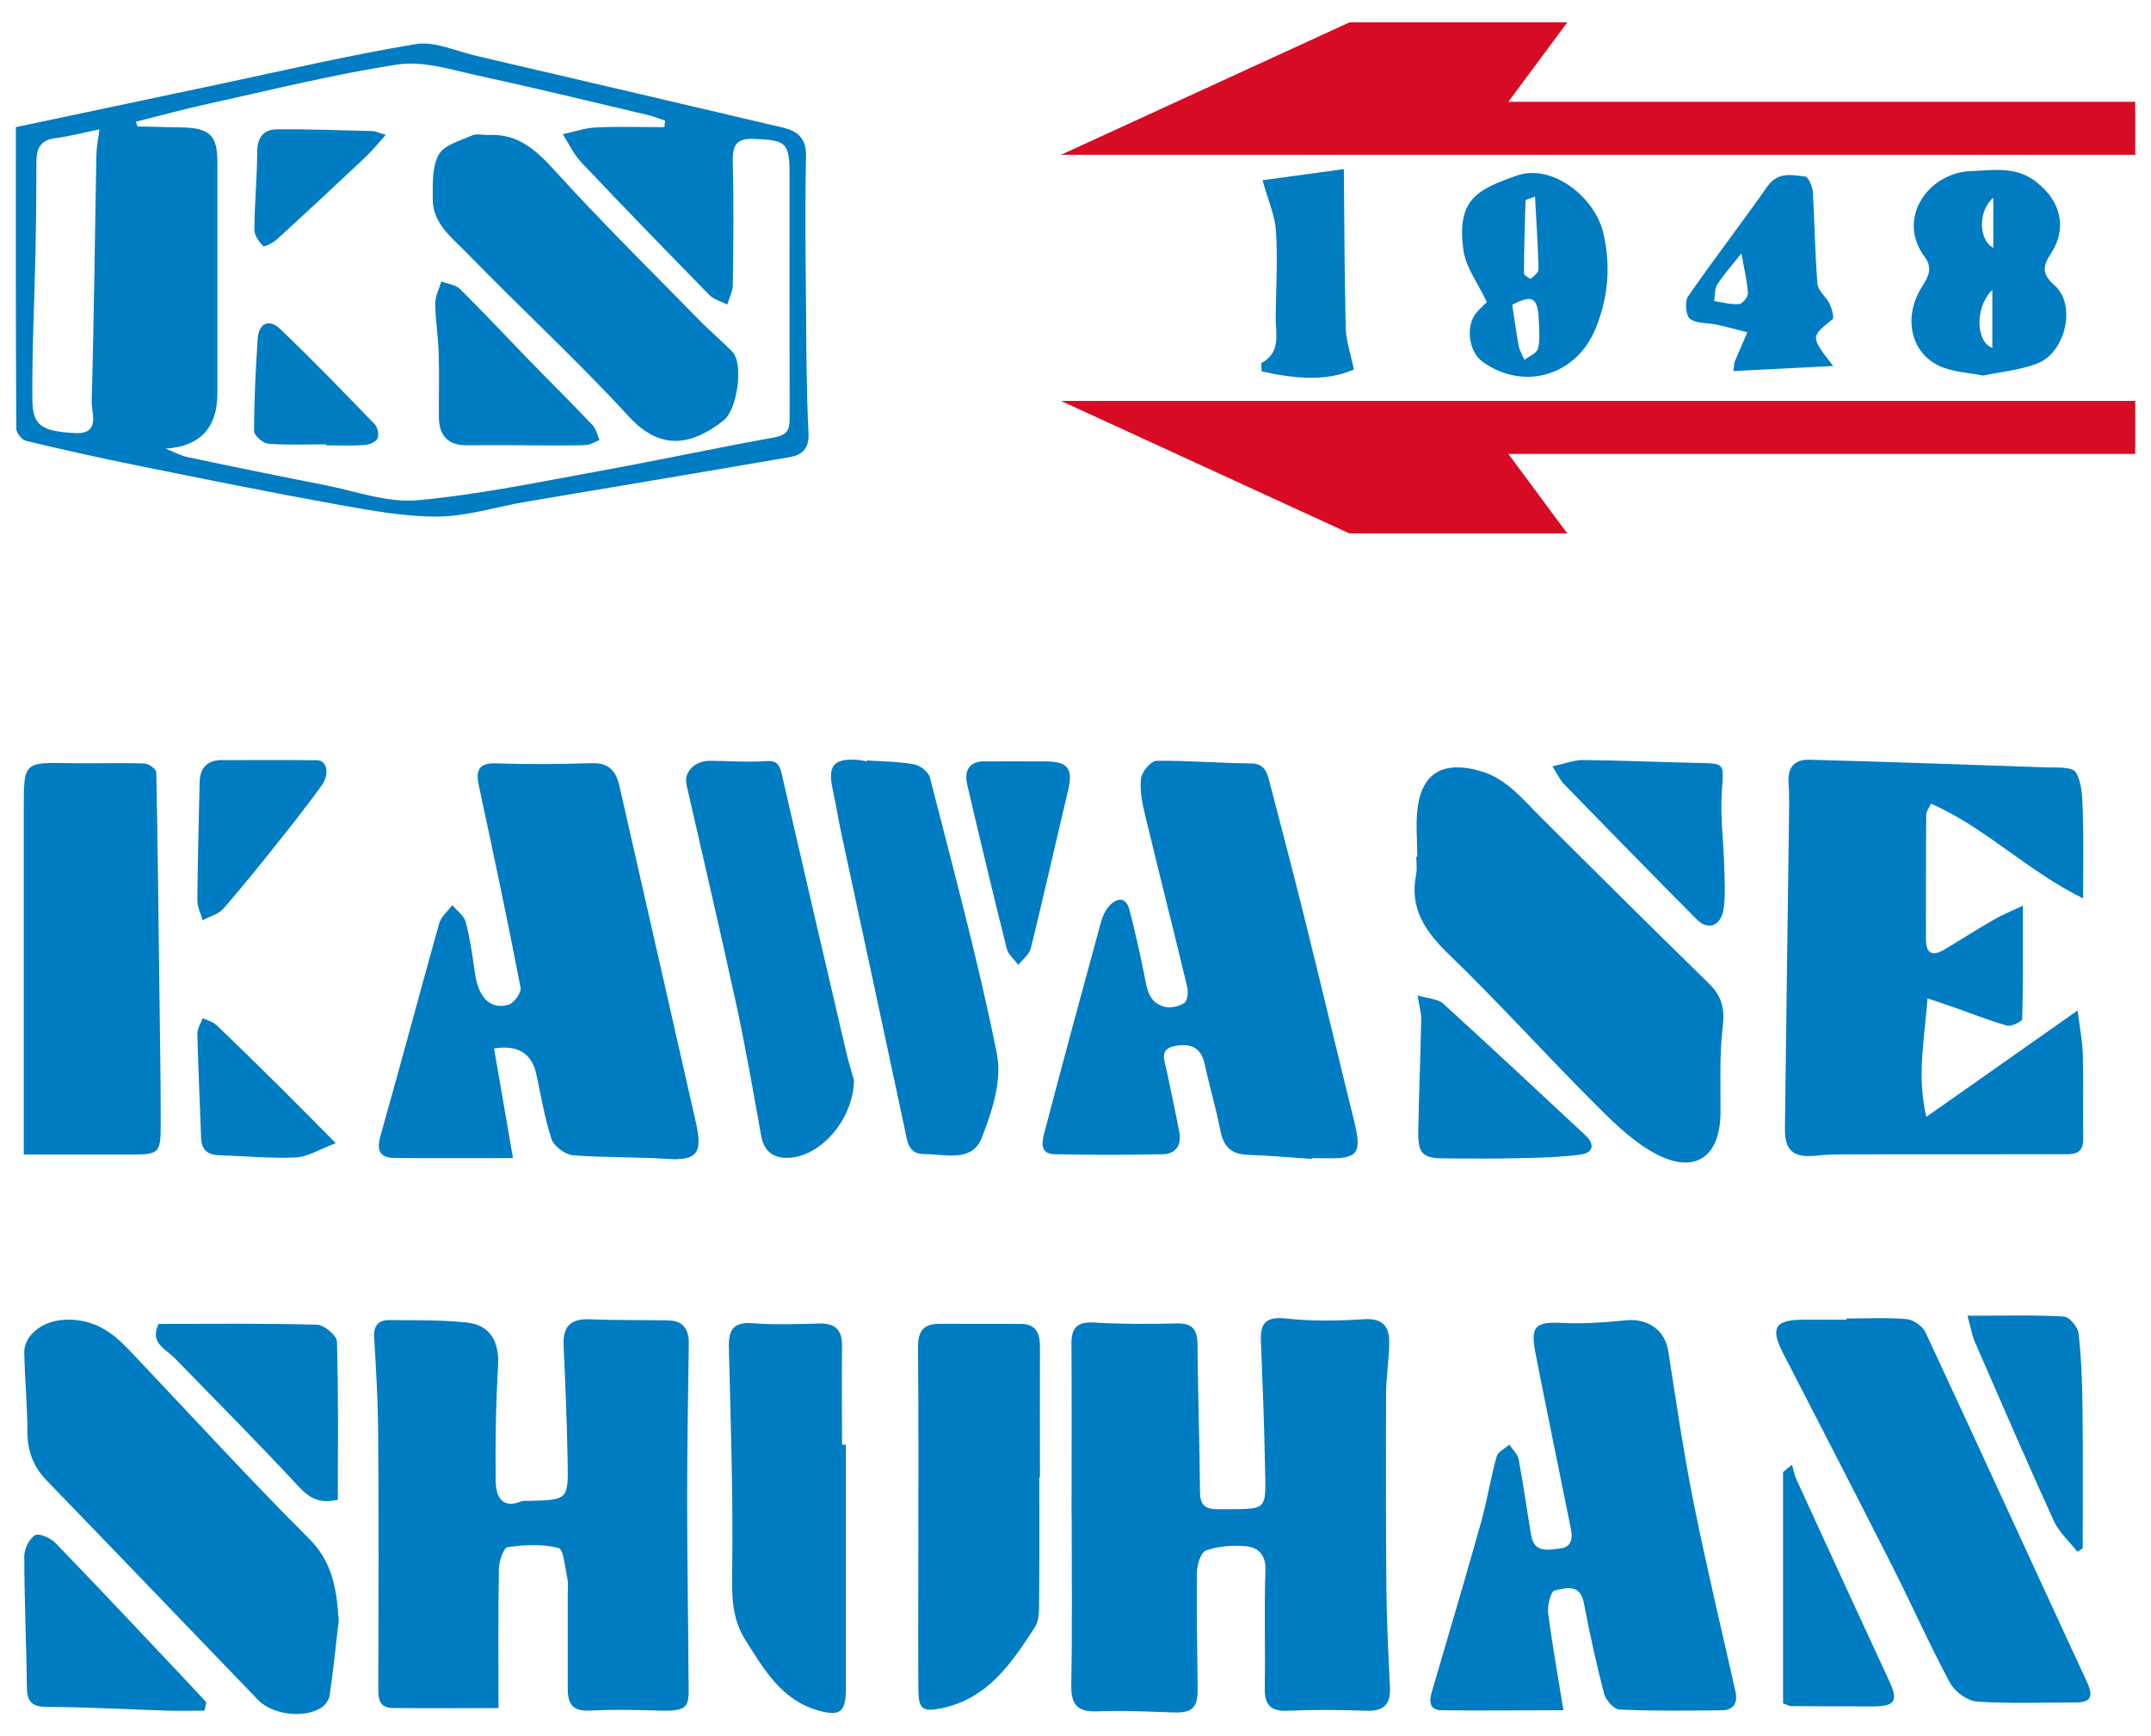
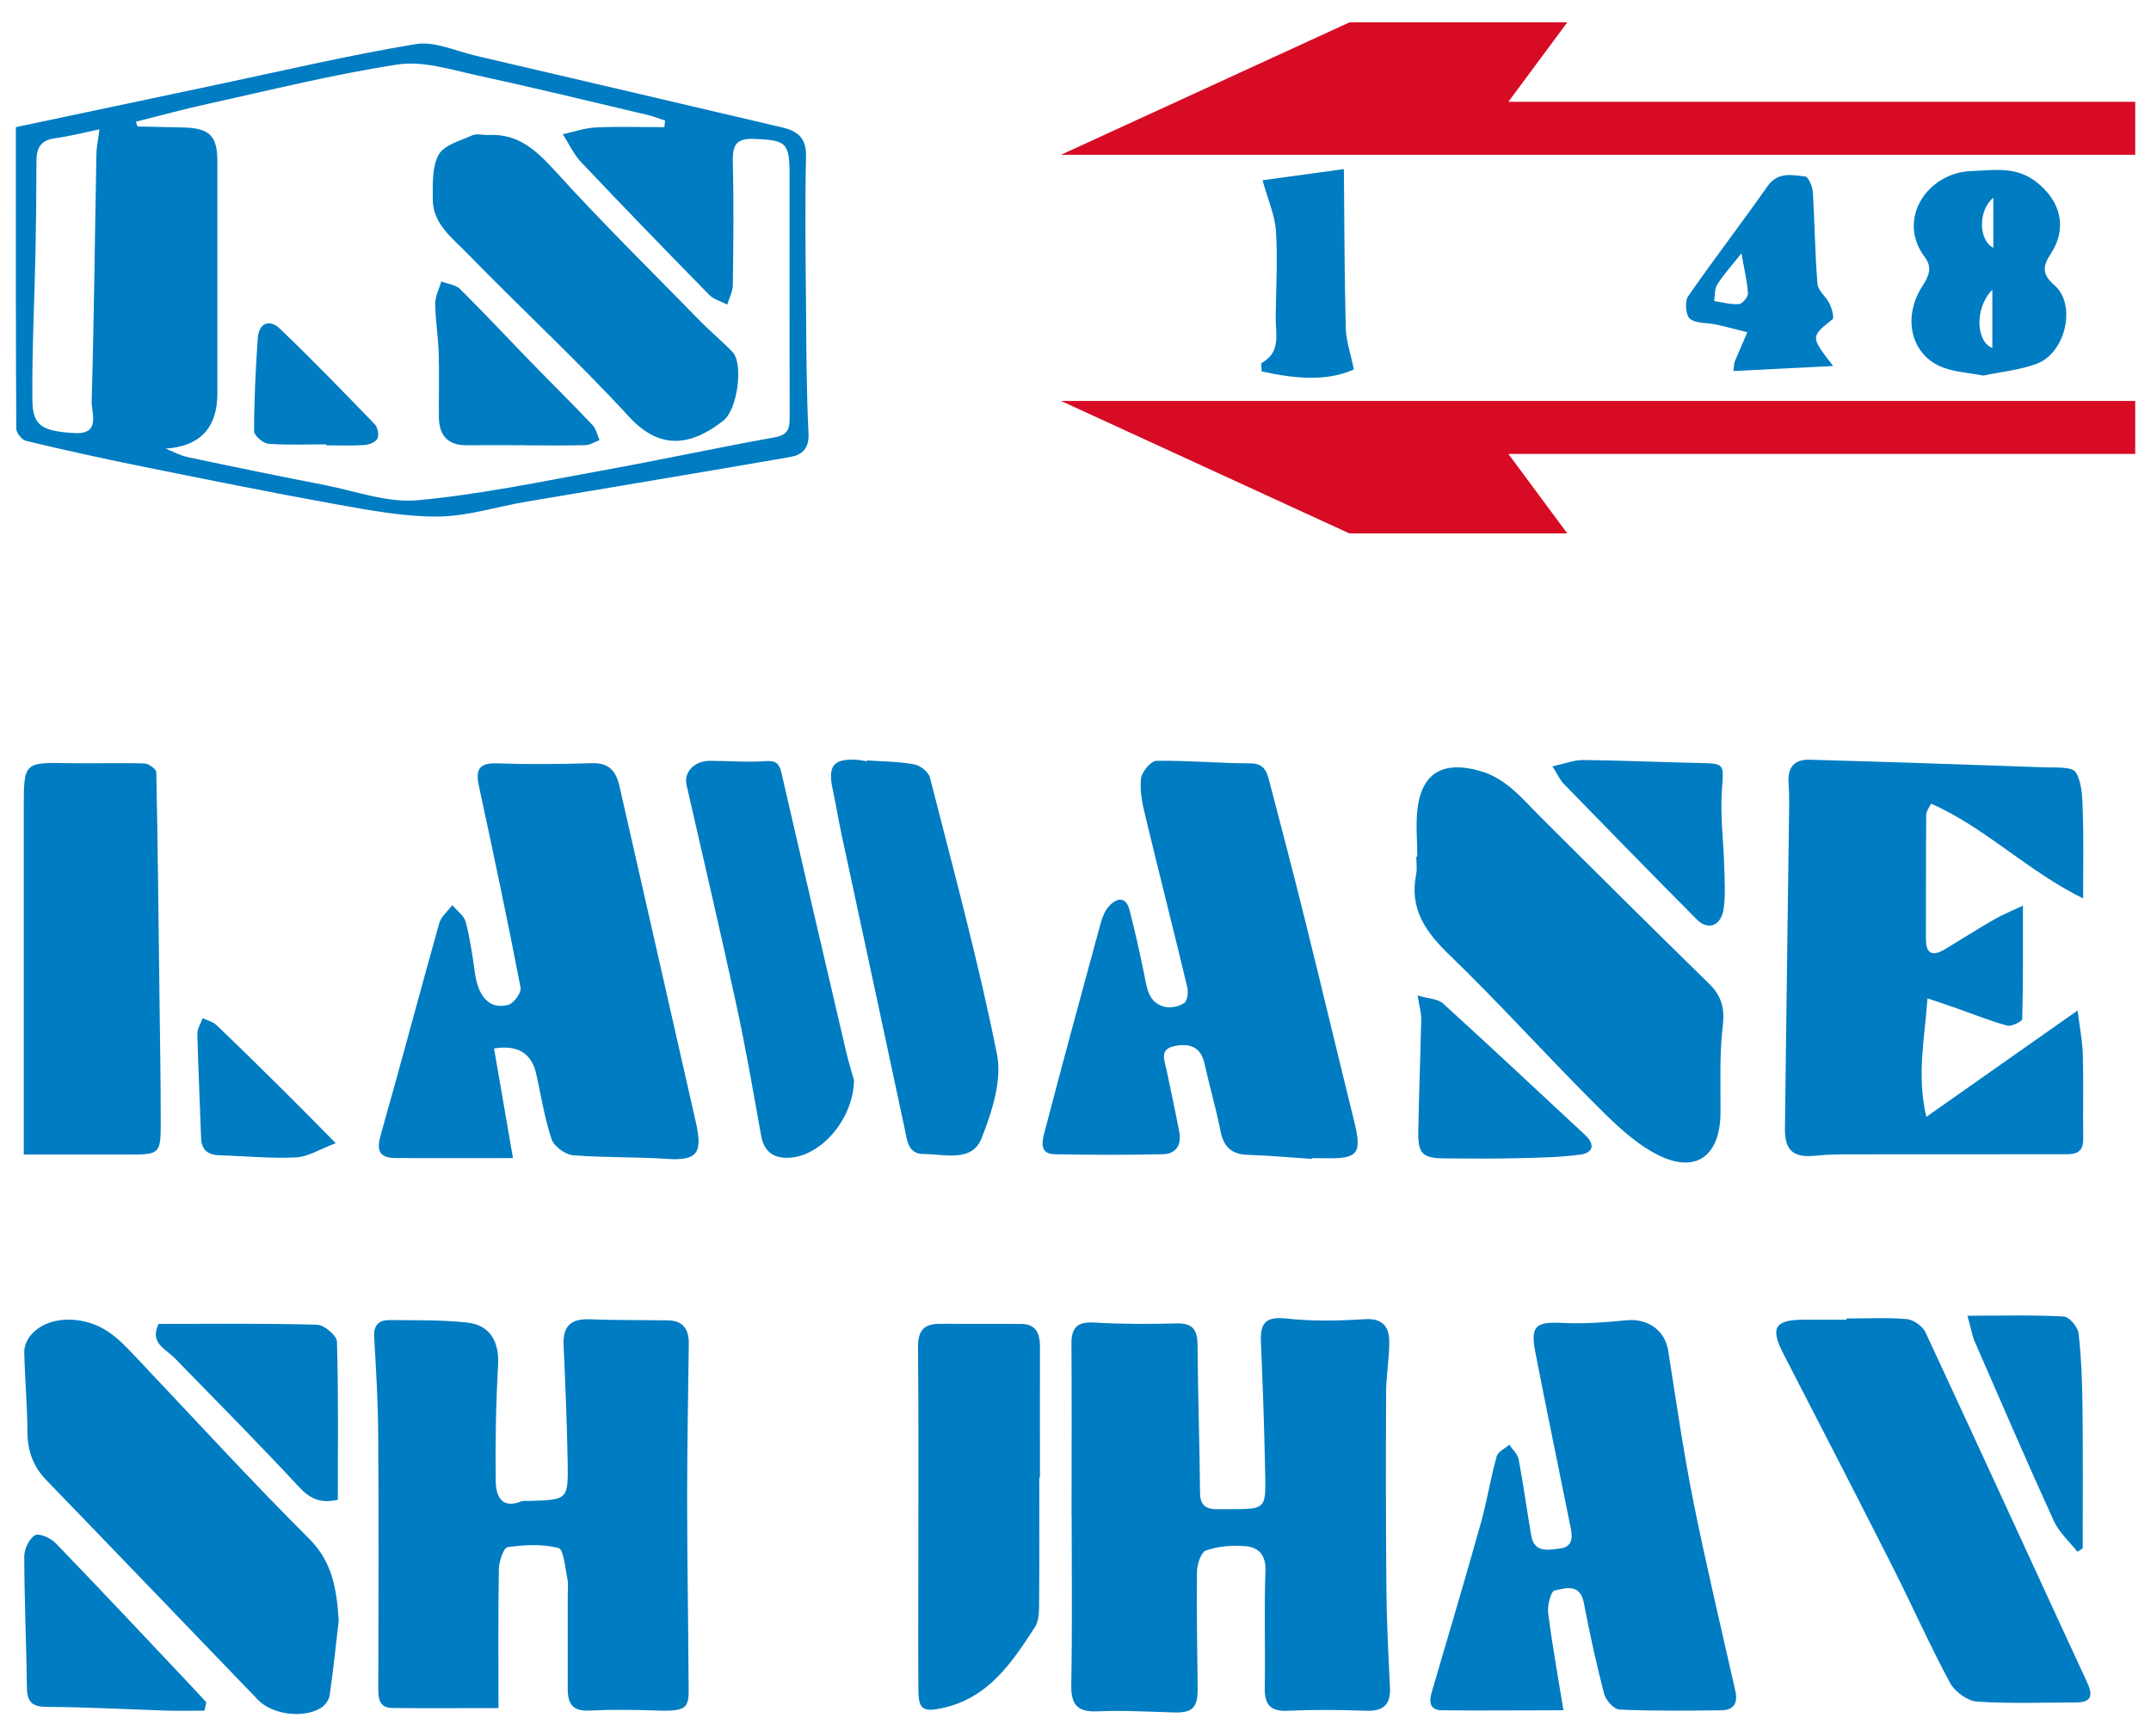
<svg xmlns="http://www.w3.org/2000/svg" id="_レイヤー_1" data-name="レイヤー_1" width="218" height="176" version="1.1" viewBox="0 0 218 176">
  <defs>
    <style>
      .st0 {
        fill: #d70b24;
      }

      .st1 {
        fill: #007cc2;
        fill-rule: evenodd;
      }
    </style>
  </defs>
  <polygon class="st0" points="216.4 40.64 107.53 40.64 136.76 54.07 158.84 54.07 152.87 46.01 216.4 46.01 216.4 40.64" />
  <polygon class="st0" points="216.4 15.69 107.53 15.69 136.76 2.27 158.84 2.27 152.87 10.32 216.4 10.32 216.4 15.69" />
  <path class="st1" d="M108.6,153.57c0-5.78.03-11.57-.01-17.35-.01-1.67.61-2.26,2.32-2.16,2.78.17,5.57.16,8.36.09,1.65-.04,2.09.68,2.1,2.21.03,4.95.21,9.91.25,14.86,0,1.34.52,1.78,1.82,1.76,5.21-.05,4.85.42,4.76-4.66-.08-4.14-.24-8.28-.41-12.42-.07-1.84.56-2.46,2.54-2.25,2.62.29,5.31.24,7.95.07,1.85-.12,2.52.75,2.52,2.31,0,1.69-.31,3.38-.32,5.07-.03,6.67-.03,13.34.03,20,.03,3.31.2,6.63.36,9.94.08,1.75-.65,2.43-2.41,2.37-2.65-.1-5.31-.12-7.95,0-1.85.09-2.36-.69-2.33-2.4.07-3.95-.07-7.89.07-11.84.05-1.61-.75-2.33-2.02-2.44-1.32-.12-2.75,0-4,.43-.51.17-.91,1.41-.92,2.16-.05,3.94.03,7.88.07,11.82.02,1.98-.54,2.5-2.46,2.44-2.58-.08-5.17-.22-7.74-.11-2.1.08-2.65-.78-2.61-2.76.11-5.71.04-11.43.04-17.14Z" />
  <path class="st1" d="M50.53,173.14c-3.77,0-7.27.03-10.76-.01-1.45-.02-1.43-1.1-1.43-2.19.02-8.51.05-17.01-.01-25.52-.02-3.32-.22-6.63-.41-9.94-.07-1.16.5-1.67,1.5-1.67,2.64.02,5.3-.03,7.92.25,2.35.25,3.27,1.97,3.14,4.31-.22,3.91-.29,7.82-.24,11.73.02,1.42.49,2.92,2.59,2.09.24-.09.54-.04.81-.05,3.91-.11,3.96-.11,3.89-3.99-.07-3.93-.23-7.86-.41-11.79-.09-1.93.73-2.71,2.67-2.63,2.64.11,5.28.06,7.93.11,1.53.03,2.11.93,2.09,2.37-.07,5.24-.17,10.47-.17,15.71,0,5.97.11,11.94.14,17.91.02,3.08.38,3.69-3.16,3.56-2.3-.08-4.62-.11-6.92,0-1.68.09-2.16-.73-2.16-2.17,0-3.2,0-6.4,0-9.59,0-.54.07-1.11-.04-1.63-.23-1.09-.37-2.96-.91-3.09-1.63-.42-3.45-.32-5.15-.08-.4.05-.86,1.43-.88,2.2-.08,4.54-.04,9.08-.04,14.09Z" />
  <path class="st1" d="M1.6,12.89c7.27-1.54,13.88-2.94,20.49-4.33,6.68-1.41,13.33-2.98,20.06-4.09,1.91-.31,4.05.71,6.07,1.18,10.36,2.41,20.71,4.84,31.07,7.27,1.54.36,2.44,1.07,2.4,2.92-.11,5.03-.05,10.07,0,15.1.03,4.34.04,8.67.25,13,.08,1.57-.71,2.19-1.88,2.39-8.92,1.55-17.87,3.02-26.8,4.54-2.97.5-5.92,1.47-8.89,1.49-3.39.03-6.82-.62-10.19-1.22-6.8-1.23-13.57-2.6-20.34-3.97-3.75-.76-7.48-1.59-11.2-2.48-.42-.1-.99-.81-.99-1.24-.06-10.24-.04-20.49-.04-30.55ZM16.71,45.44c.76.3,1.5.72,2.29.89,4.65.99,9.31,1.94,13.97,2.85,3.1.61,6.29,1.8,9.32,1.53,6.25-.57,12.45-1.87,18.65-3,5.88-1.06,11.73-2.33,17.62-3.39,1.43-.26,1.47-1.02,1.47-2.12-.02-8.16-.01-16.31-.01-24.47,0-3.29-.33-3.52-3.58-3.65-1.74-.07-2.21.55-2.17,2.22.1,4.19.06,8.39,0,12.59,0,.66-.37,1.32-.56,1.98-.61-.31-1.36-.5-1.82-.97-4.36-4.45-8.71-8.93-12.99-13.46-.77-.81-1.25-1.88-1.86-2.83,1.12-.24,2.22-.64,3.35-.69,2.31-.11,4.63-.03,6.94-.03.03-.22.05-.44.08-.66-.59-.2-1.18-.44-1.79-.58-5.8-1.37-11.58-2.78-17.4-4.04-2.61-.57-5.39-1.46-7.92-1.07-6.48.99-12.87,2.59-19.28,4-2.42.53-4.82,1.19-7.25,1.8.13.36.15.48.18.48,1.53.04,3.07.06,4.6.1,2.71.07,3.48.84,3.48,3.47,0,7.83,0,15.65,0,23.48q0,5.28-5.3,5.61ZM10.08,13.11c-1.59.33-3.05.71-4.54.91-1.5.2-1.85,1.09-1.85,2.4,0,2.99-.03,5.97-.09,8.96-.1,5.02-.36,10.03-.32,15.04.02,2.58.71,3.29,4.3,3.48,2.66.14,1.68-2.05,1.71-3.23.24-8.34.32-16.69.48-25.03.01-.72.17-1.43.31-2.53Z" />
  <path class="st1" d="M211.12,91.07c-5.7-2.82-9.91-7.18-15.41-9.61-.16.35-.49.75-.49,1.15-.04,4.18-.02,8.37-.03,12.56,0,1.56.69,1.79,1.91,1.06,1.66-.99,3.29-2.05,4.97-3.01.94-.54,1.95-.94,2.95-1.42,0,4.1.03,7.8-.07,11.49,0,.25-1.09.79-1.53.67-1.73-.47-3.4-1.15-5.1-1.75-.93-.33-1.86-.63-2.97-1.01-.29,4.06-1.11,7.81-.12,12.01,5.17-3.63,10-7.03,15.33-10.78.21,1.69.49,3.06.53,4.45.08,2.86,0,5.71.04,8.57.02,1.69-1.17,1.55-2.24,1.55-7.08.01-14.15,0-21.23.01-1.22,0-2.45.01-3.67.14-2.23.22-3.12-.5-3.09-2.79.12-10.19.27-20.37.4-30.56.02-1.5.07-3-.03-4.49-.11-1.59.66-2.34,2.12-2.3,7.93.22,15.86.49,23.79.77,1.12.04,2.84-.09,3.2.51.67,1.11.66,2.7.71,4.1.09,2.66.03,5.32.03,8.66Z" />
  <path class="st1" d="M50.07,106.27c.62,3.57,1.21,7.03,1.92,11.12-4.26,0-8.1.02-11.95-.01-1.55-.01-1.91-.73-1.47-2.28,2.03-7.15,3.93-14.34,5.94-21.5.19-.69.88-1.24,1.33-1.85.47.56,1.19,1.06,1.36,1.7.44,1.69.69,3.43.93,5.16.35,2.49,1.53,3.75,3.39,3.24.56-.15,1.34-1.24,1.24-1.74-1.32-6.84-2.76-13.66-4.23-20.47-.37-1.71.09-2.33,1.89-2.26,3.19.11,6.4.08,9.59-.02,1.73-.05,2.44.84,2.77,2.32,2.58,11.35,5.17,22.71,7.74,34.06.7,3.08.21,3.94-2.91,3.73-3.18-.22-6.38-.11-9.55-.37-.79-.07-1.92-.91-2.16-1.63-.72-2.15-1.06-4.42-1.56-6.64q-.71-3.14-4.3-2.55Z" />
  <path class="st1" d="M132.92,117.47c-2.15-.14-4.29-.34-6.44-.41-1.66-.05-2.47-.8-2.79-2.43-.45-2.3-1.12-4.56-1.62-6.84-.39-1.76-1.61-2.05-3.06-1.75-1.54.32-.98,1.46-.78,2.43.44,2.09.89,4.18,1.29,6.28.25,1.3-.34,2.22-1.66,2.25-3.66.08-7.33.07-10.99,0-1.51-.03-1.26-1.28-1.04-2.13,1.86-7.11,3.78-14.2,5.72-21.29.17-.62.44-1.3.88-1.76.81-.86,1.7-.93,2.05.44.55,2.13,1.03,4.29,1.47,6.45.28,1.4.41,2.92,2.07,3.34.62.16,1.48-.03,2.01-.39.33-.23.42-1.12.29-1.63-1.39-5.79-2.86-11.56-4.25-17.34-.3-1.23-.57-2.54-.43-3.77.07-.68,1-1.79,1.56-1.8,3.18-.05,6.36.25,9.54.26,1.3,0,1.62.74,1.87,1.68,1.23,4.72,2.47,9.43,3.64,14.16,1.68,6.76,3.29,13.54,4.96,20.3.86,3.45.48,3.98-3.04,3.88-.41-.01-.81,0-1.22,0,0,.03,0,.06-.01.08Z" />
  <path class="st1" d="M158.45,173.36c-4.4,0-8.36.05-12.33,0-1.28-.01-1.29-.91-1-1.89,1.68-5.73,3.38-11.44,4.99-17.19.61-2.19.96-4.45,1.57-6.64.13-.48.84-.81,1.28-1.2.33.49.85.94.95,1.47.49,2.57.83,5.17,1.28,7.75.31,1.77,1.7,1.45,2.88,1.31,1.32-.15,1.32-1.14,1.11-2.14-1.19-5.91-2.42-11.81-3.57-17.72-.53-2.72.03-3.15,2.75-3.01,2.15.11,4.32-.06,6.47-.27,2.19-.21,3.91,1.02,4.24,3.09.8,5.1,1.54,10.22,2.55,15.28,1.29,6.43,2.82,12.82,4.26,19.23.27,1.2-.18,1.92-1.37,1.93-3.46.05-6.92.08-10.38-.07-.56-.02-1.39-.95-1.56-1.61-.79-3.04-1.46-6.11-2.05-9.2-.38-2-1.86-1.5-2.96-1.26-.38.08-.75,1.49-.66,2.24.38,3.05.93,6.07,1.55,9.9Z" />
  <path class="st1" d="M143.64,86.83c0-1.66-.18-3.36.04-4.99.58-4.29,3.54-4.47,6.26-3.71,2.72.75,4.33,2.84,6.19,4.68,5.66,5.65,11.34,11.29,17.06,16.88,1.29,1.26,1.63,2.51,1.41,4.34-.35,2.89-.21,5.83-.23,8.76-.03,4.55-2.66,6.33-6.73,4.08-2.36-1.3-4.37-3.34-6.3-5.28-4.87-4.88-9.49-10.01-14.45-14.8-2.41-2.33-4.06-4.66-3.37-8.14.12-.59.02-1.22.02-1.83h.11Z" />
  <path class="st1" d="M34.33,164.29c-.28,2.34-.54,4.96-.92,7.56-.06.46-.46,1-.85,1.25-1.76,1.13-4.96.71-6.4-.78-7.15-7.42-14.28-14.86-21.45-22.27-1.35-1.39-1.92-2.98-1.93-4.92-.01-2.7-.27-5.39-.32-8.09-.01-.55.26-1.2.61-1.64,1.31-1.59,3.55-1.91,5.57-1.43,2.43.57,3.87,2.27,5.43,3.91,5.73,6.05,11.35,12.2,17.25,18.08,2.36,2.36,2.8,5.06,3.01,8.32Z" />
  <path class="st1" d="M187.14,133.65c2.03,0,4.08-.11,6.1.06.68.06,1.61.71,1.9,1.33,5.5,11.81,10.91,23.66,16.38,35.48.66,1.42.41,2.05-1.17,2.05-3.33,0-6.67.14-9.99-.09-.97-.07-2.24-1-2.72-1.88-2.07-3.84-3.84-7.84-5.81-11.74-3.66-7.23-7.37-14.43-11.08-21.62-1.37-2.66-.9-3.47,2.11-3.47,1.43,0,2.85,0,4.28,0,0-.04,0-.08,0-.12Z" />
  <path class="st1" d="M2.41,117.03c0-11.89,0-23.5,0-35.1,0-4.68,0-4.66,4.69-4.57,2.51.04,5.03-.05,7.54.03.43.01,1.19.57,1.2.88.15,7.25.22,14.51.31,21.77.05,4.68.15,9.35.14,14.03,0,2.84-.21,2.96-3.04,2.96-3.39,0-6.78,0-10.84,0Z" />
  <path class="st1" d="M105.33,149.75c0,4.28.02,8.56-.02,12.84,0,.79-.02,1.72-.42,2.34-2.35,3.62-4.74,7.23-9.44,8.22-1.85.39-2.35.15-2.37-1.76-.04-4.08-.01-8.16-.01-12.23,0-7.54.04-15.07-.03-22.61-.01-1.67.59-2.37,2.21-2.36,2.75.02,5.5-.01,8.25.01,1.51.01,1.9.99,1.9,2.31-.02,4.42,0,8.83,0,13.25h-.06Z" />
-   <path class="st1" d="M85.73,146.44c0,8.22,0,16.43,0,24.65,0,2.45-.54,2.94-2.84,2.28-3.69-1.05-5.46-4.15-7.34-7.12-1.31-2.07-1.39-4.23-1.35-6.66.12-7.66-.14-15.33-.33-23-.04-1.8.46-2.61,2.41-2.46,2.23.16,4.49.1,6.73.03,1.66-.05,2.35.66,2.33,2.29-.04,3.33,0,6.66,0,9.99h.41Z" />
  <path class="st1" d="M87.86,77.08c1.61.11,3.23.11,4.8.4.61.11,1.45.77,1.59,1.34,2.37,9.32,4.91,18.62,6.79,28.04.53,2.66-.51,5.88-1.57,8.54-.98,2.45-3.75,1.58-5.84,1.58-1.64,0-1.69-1.4-1.95-2.6-2.1-9.89-4.24-19.77-6.36-29.65-.34-1.57-.59-3.16-.93-4.73-.52-2.39.09-3.13,2.47-2.98.33.02.66.1.99.15,0-.03,0-.06,0-.08Z" />
  <path class="st1" d="M86.55,109.49c-.06,3.89-3.22,7.56-6.37,7.85-1.6.15-2.72-.45-3.04-2.22-.79-4.41-1.55-8.83-2.5-13.21-1.62-7.46-3.36-14.89-5.06-22.34-.3-1.31.79-2.45,2.39-2.45,1.87,0,3.76.17,5.62.03,1.09-.08,1.4.28,1.62,1.24,2.15,9.39,4.34,18.77,6.53,28.15.27,1.17.63,2.32.81,2.95Z" />
  <path class="st1" d="M201,38.07c-1.44-.28-2.82-.35-4.06-.81-3.23-1.2-4.22-5.03-2.08-8.31.67-1.03.98-1.86.2-2.91-2.88-3.84.3-8.55,4.73-8.7,2.26-.08,4.44-.51,6.49,1.03,2.55,1.92,3.3,4.7,1.56,7.36-.84,1.28-.9,2.07.38,3.19,2.25,1.96,1.14,6.85-1.8,7.95-1.73.65-3.63.82-5.42,1.2ZM201.92,29.37c-1.87,1.9-1.61,5.31,0,5.9v-5.9ZM202.02,20.04c-1.58,1.32-1.49,4.32,0,5.08v-5.08Z" />
-   <path class="st1" d="M150.69,30.62c-.88-1.88-2.14-3.51-2.38-5.29-.68-5.07,1.32-6.1,5.41-7.53,3.6-1.27,7.94,2.2,8.78,5.84.77,3.33.49,6.54-.8,9.68-1.97,4.8-7.32,6.35-11.48,3.32-1.36-1-1.71-3.59-.61-4.92.43-.51.94-.95,1.08-1.09ZM153.26,30.9c.23,1.47.41,2.82.66,4.16.09.49.38.95.57,1.42.48-.37,1.23-.65,1.37-1.12.24-.81.13-1.73.11-2.6-.08-2.67-.62-2.95-2.72-1.86ZM155.58,19.92c-.63.25-.96.32-.97.4-.08,2.47-.15,4.94-.16,7.4,0,.19.64.58.7.53.32-.26.79-.64.78-.96-.06-2.37-.22-4.75-.36-7.37Z" />
  <path class="st1" d="M16.09,134.2c5.44,0,10.75-.07,16.05.08.72.02,2,1.1,2.01,1.72.16,5.35.09,10.7.09,16.02-1.81.42-2.85-.13-3.96-1.32-4.1-4.42-8.35-8.69-12.55-13.01-.93-.96-2.6-1.55-1.66-3.49Z" />
  <path class="st1" d="M20.72,173.4c-1.25,0-2.5.03-3.74,0-4.06-.13-8.12-.36-12.18-.38-1.51,0-2.05-.46-2.07-1.94-.06-4.44-.26-8.89-.27-13.33,0-.74.5-1.78,1.09-2.13.4-.24,1.57.27,2.06.77,4.42,4.57,8.77,9.21,13.13,13.83.73.77,1.44,1.55,2.17,2.33-.06.29-.12.57-.19.86Z" />
  <path class="st1" d="M185.79,37.1c-3.66.19-6.84.35-10.11.51.09-.68.07-.82.12-.93.42-1,.86-2,1.29-3-1.05-.26-2.09-.55-3.15-.78-.9-.2-2.01-.08-2.66-.58-.43-.33-.55-1.76-.2-2.27,2.6-3.77,5.41-7.39,8.03-11.14,1.07-1.53,2.48-1.17,3.84-1.02.32.03.74,1.01.78,1.57.19,3.11.21,6.23.47,9.33.06.69.88,1.29,1.22,1.99.23.49.5,1.41.3,1.58-2.23,1.79-2.25,1.76.08,4.75ZM176.49,25.68c-1.03,1.3-1.83,2.18-2.46,3.18-.28.44-.21,1.1-.3,1.66.84.12,1.69.37,2.52.3.34-.02.92-.73.9-1.09-.07-1.21-.37-2.41-.66-4.05Z" />
  <path class="st1" d="M157.35,77.68c1.25-.27,2.18-.65,3.1-.64,3.92.04,7.85.22,11.77.3,2.62.05,2.48.08,2.29,2.79-.18,2.57.17,5.18.24,7.77.04,1.36.12,2.73-.04,4.08-.21,1.83-1.54,2.42-2.74,1.22-4.54-4.56-9.03-9.17-13.52-13.78-.32-.33-.51-.78-1.11-1.73Z" />
  <path class="st1" d="M143.66,100.9c1.09.33,2.06.34,2.59.82,4.85,4.41,9.63,8.89,14.43,13.36,1.04.97.73,1.8-.53,1.96-2.07.27-4.17.31-6.25.36-2.49.06-4.98.04-7.47.02-2.27-.01-2.73-.46-2.69-2.76.07-3.79.22-7.58.3-11.37.01-.59-.18-1.18-.37-2.4Z" />
  <path class="st1" d="M199.41,133.37c3.63,0,6.7-.09,9.76.08.55.03,1.42,1.06,1.49,1.71.28,2.47.37,4.97.4,7.46.05,4.78.02,9.55.02,14.33-.18.11-.36.23-.54.34-.81-1.03-1.86-1.96-2.39-3.12-2.75-6.03-5.37-12.11-8.02-18.19-.25-.58-.35-1.24-.73-2.61Z" />
-   <path class="st1" d="M180.71,172.67v-23.45c.3-.25.6-.5.9-.75.16.52.26,1.06.48,1.55,3.12,6.81,6.25,13.62,9.4,20.42.91,1.97.58,2.52-1.63,2.53-2.79,0-5.57-.01-8.36-.03-.12,0-.25-.08-.79-.28Z" />
  <path class="st1" d="M127.96,18.27c2.4-.33,5.07-.69,8.24-1.13.05,5.62.06,10.87.19,16.12.03,1.24.47,2.47.82,4.19-2.77,1.25-6.03.93-9.34.2,0-.37-.1-.81.01-.87,1.97-1.09,1.4-2.94,1.41-4.61.03-2.91.21-5.83.03-8.72-.1-1.62-.82-3.19-1.36-5.18Z" />
-   <path class="st1" d="M99.61,77.18c2.14,0,4.28-.02,6.42,0,2.24.03,2.74.77,2.22,2.94-1.27,5.33-2.47,10.69-3.78,16.01-.16.63-.84,1.13-1.27,1.68-.4-.55-1.02-1.05-1.17-1.66-1.38-5.52-2.71-11.06-4-16.6-.3-1.27.05-2.29,1.58-2.38Z" />
-   <path class="st1" d="M22.64,77.05c3.16,0,6.32-.02,9.47.01,1.04,0,1.34,1.39.47,2.59-1.34,1.85-2.75,3.66-4.18,5.45-1.88,2.36-3.76,4.72-5.75,6.99-.5.58-1.4.8-2.11,1.19-.19-.67-.54-1.34-.54-2,.03-3.99.15-7.97.23-11.95.03-1.6.86-2.32,2.41-2.29Z" />
+   <path class="st1" d="M22.64,77.05Z" />
  <path class="st1" d="M34.02,115.88c-1.6.6-2.79,1.38-4.02,1.44-2.55.13-5.12-.14-7.68-.21-1.21-.03-1.9-.48-1.94-1.78-.12-3.51-.29-7.01-.38-10.52-.01-.53.35-1.07.54-1.6.47.22,1.02.35,1.38.68,2.3,2.19,4.56,4.43,6.82,6.66,1.57,1.55,3.11,3.13,5.28,5.32Z" />
  <path class="st1" d="M49.48,13.69c3.1-.19,4.94,1.62,6.9,3.77,4.68,5.15,9.64,10.03,14.5,15,1.08,1.11,2.28,2.1,3.36,3.22,1.13,1.17.51,5.83-.92,6.95-3.23,2.54-6.39,3.07-9.56-.38-5.27-5.73-11.01-11.02-16.44-16.6-1.49-1.54-3.46-2.97-3.46-5.45,0-1.53-.08-3.28.6-4.52.55-.99,2.19-1.41,3.4-1.96.45-.2,1.07-.03,1.62-.03Z" />
  <path class="st1" d="M53.24,45.13c-1.97,0-3.93-.02-5.9,0-1.95.03-2.84-.98-2.86-2.84-.02-2.17.05-4.34-.02-6.51-.05-1.68-.34-3.34-.35-5.02,0-.74.4-1.49.62-2.23.65.25,1.46.33,1.91.78,2.44,2.42,4.79,4.94,7.19,7.41,2.07,2.13,4.19,4.22,6.23,6.38.36.38.47,1,.7,1.51-.47.18-.94.49-1.42.51-2.03.06-4.07.02-6.1.02h0Z" />
  <path class="st1" d="M33.06,45.04c-1.96,0-3.92.09-5.87-.06-.53-.04-1.44-.83-1.44-1.28,0-3.13.16-6.26.37-9.39.1-1.54,1.16-2.04,2.27-.97,3.28,3.14,6.45,6.41,9.6,9.68.3.31.44,1.08.26,1.44-.18.36-.85.62-1.32.65-1.29.09-2.58.03-3.87.03,0-.04,0-.07,0-.1Z" />
-   <path class="st1" d="M39.1,13.67c-.87.96-1.44,1.67-2.1,2.29-2.96,2.79-5.93,5.56-8.93,8.3-.39.35-1.26.8-1.39.68-.44-.43-.91-1.1-.9-1.67.02-2.63.27-5.25.29-7.88,0-1.44.65-2.27,1.97-2.28,3.25-.03,6.5.1,9.74.18.25,0,.49.14,1.32.38Z" />
</svg>